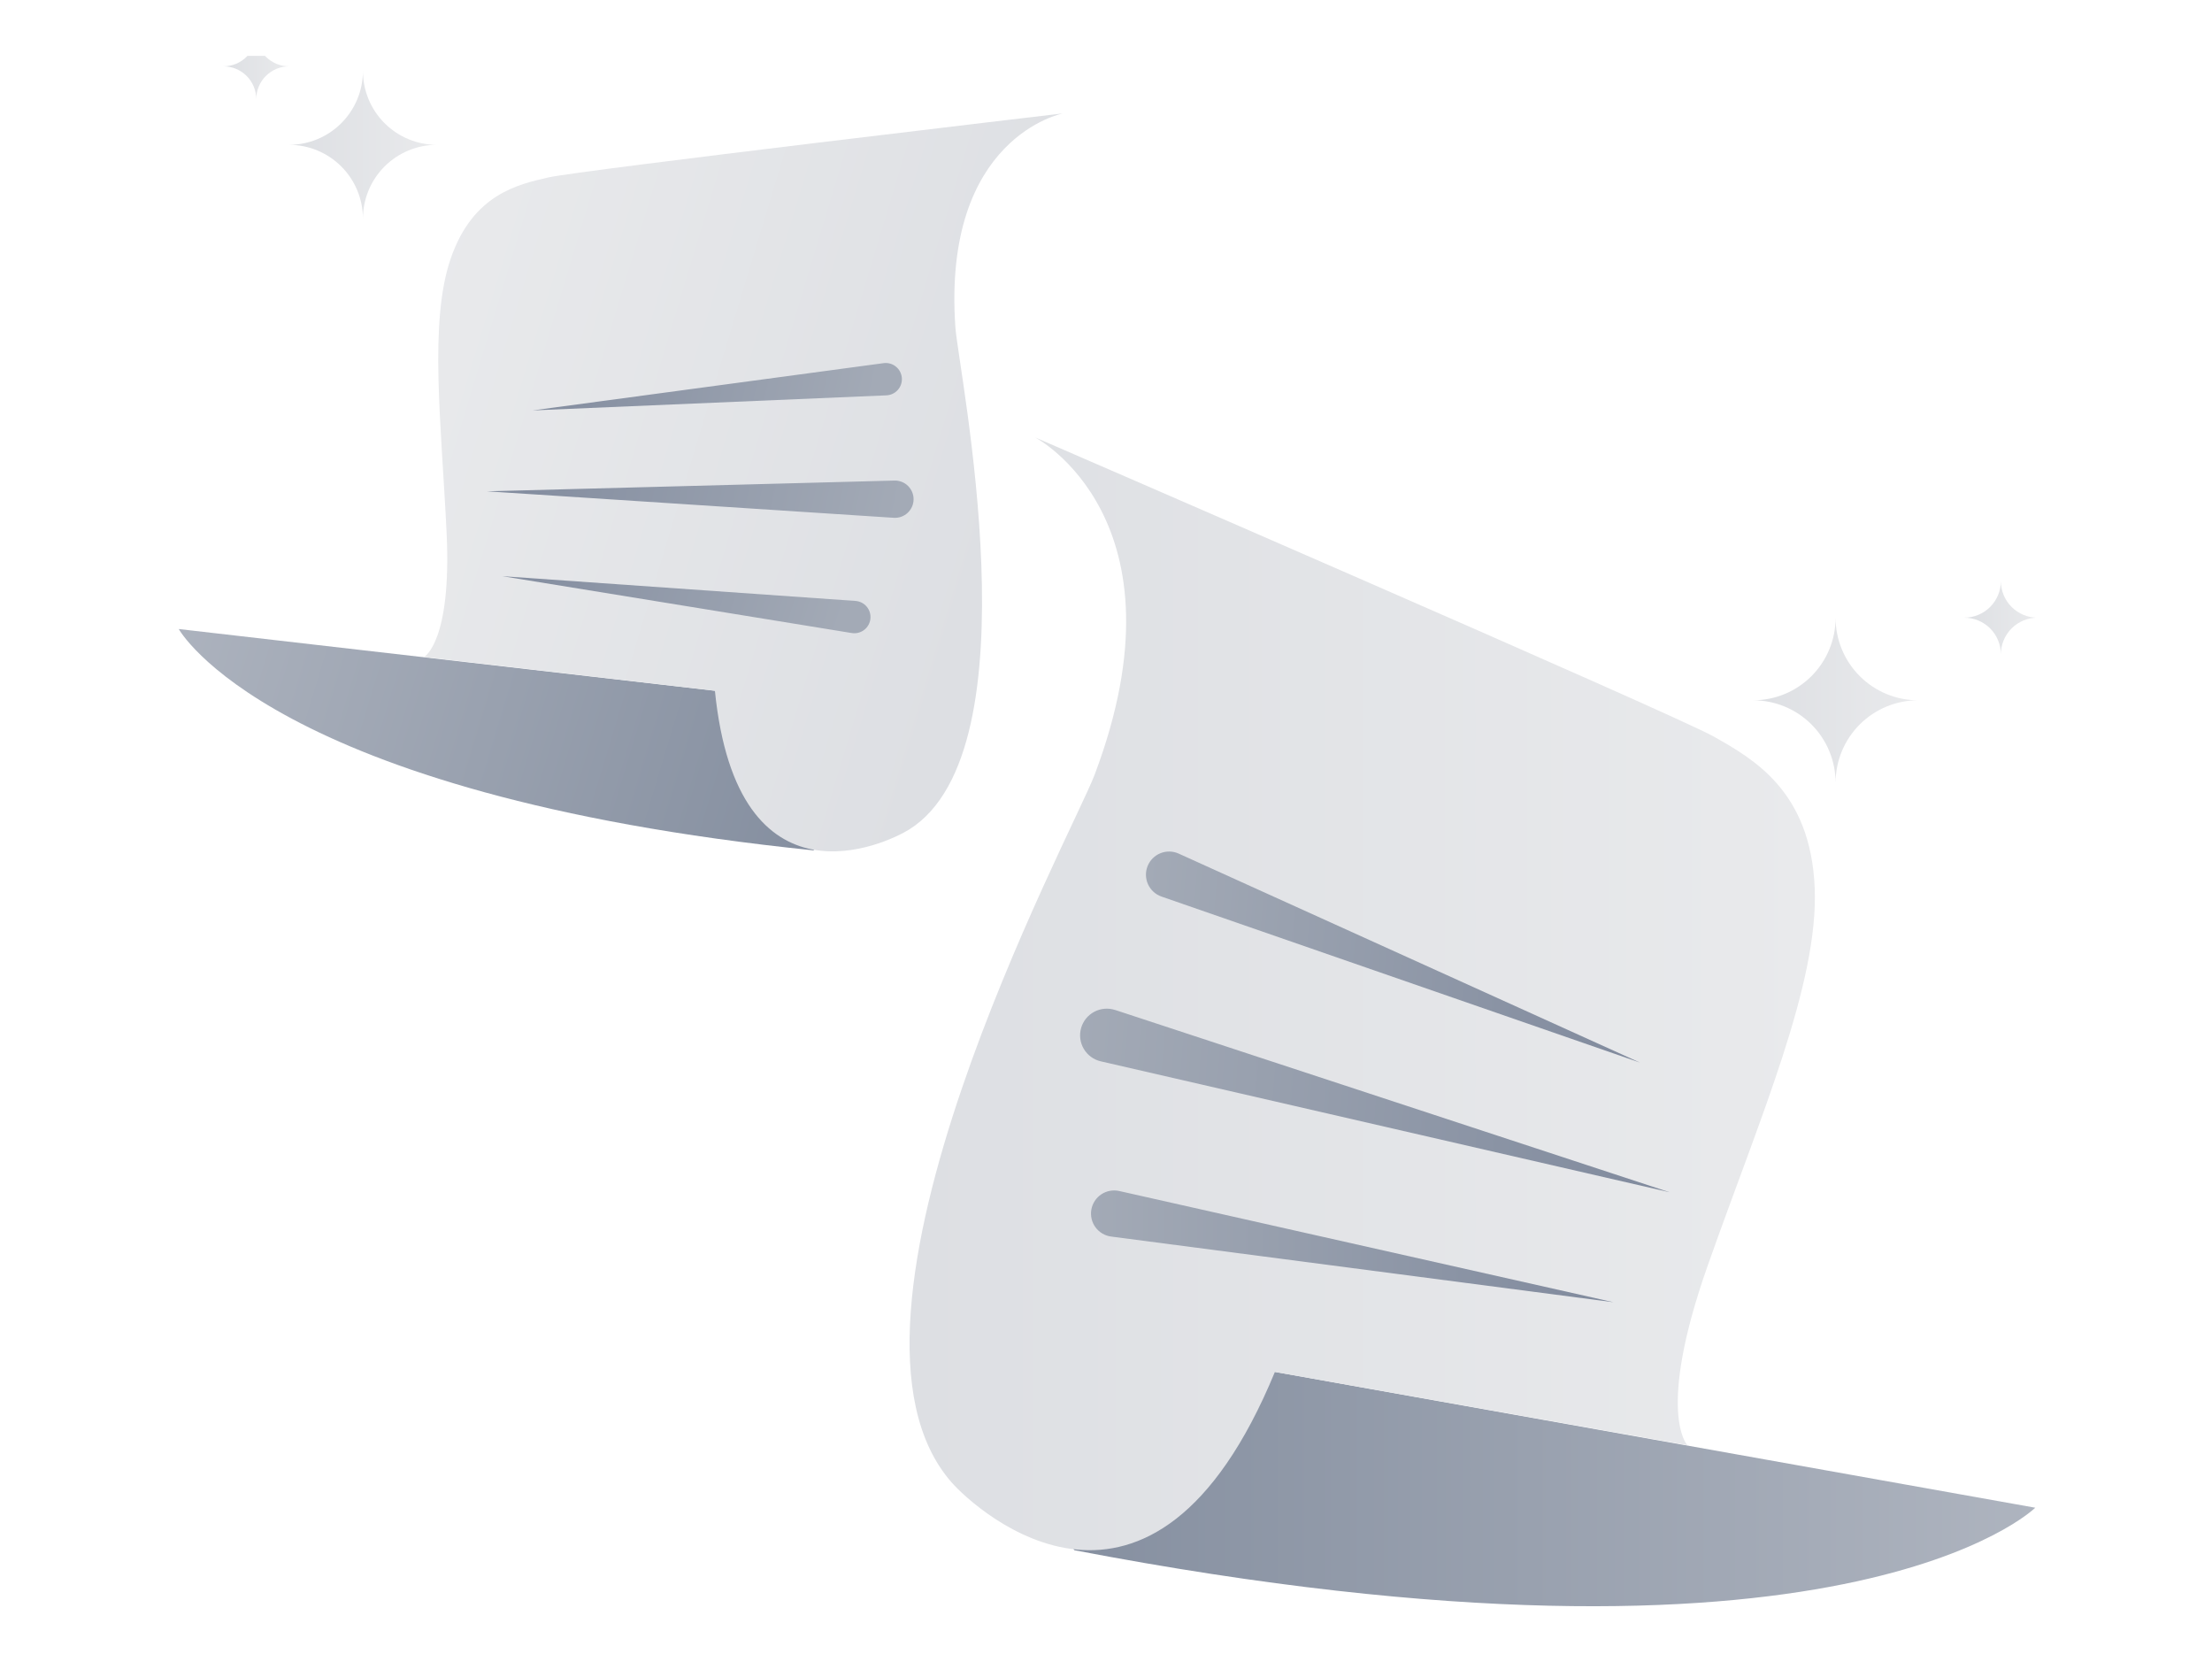
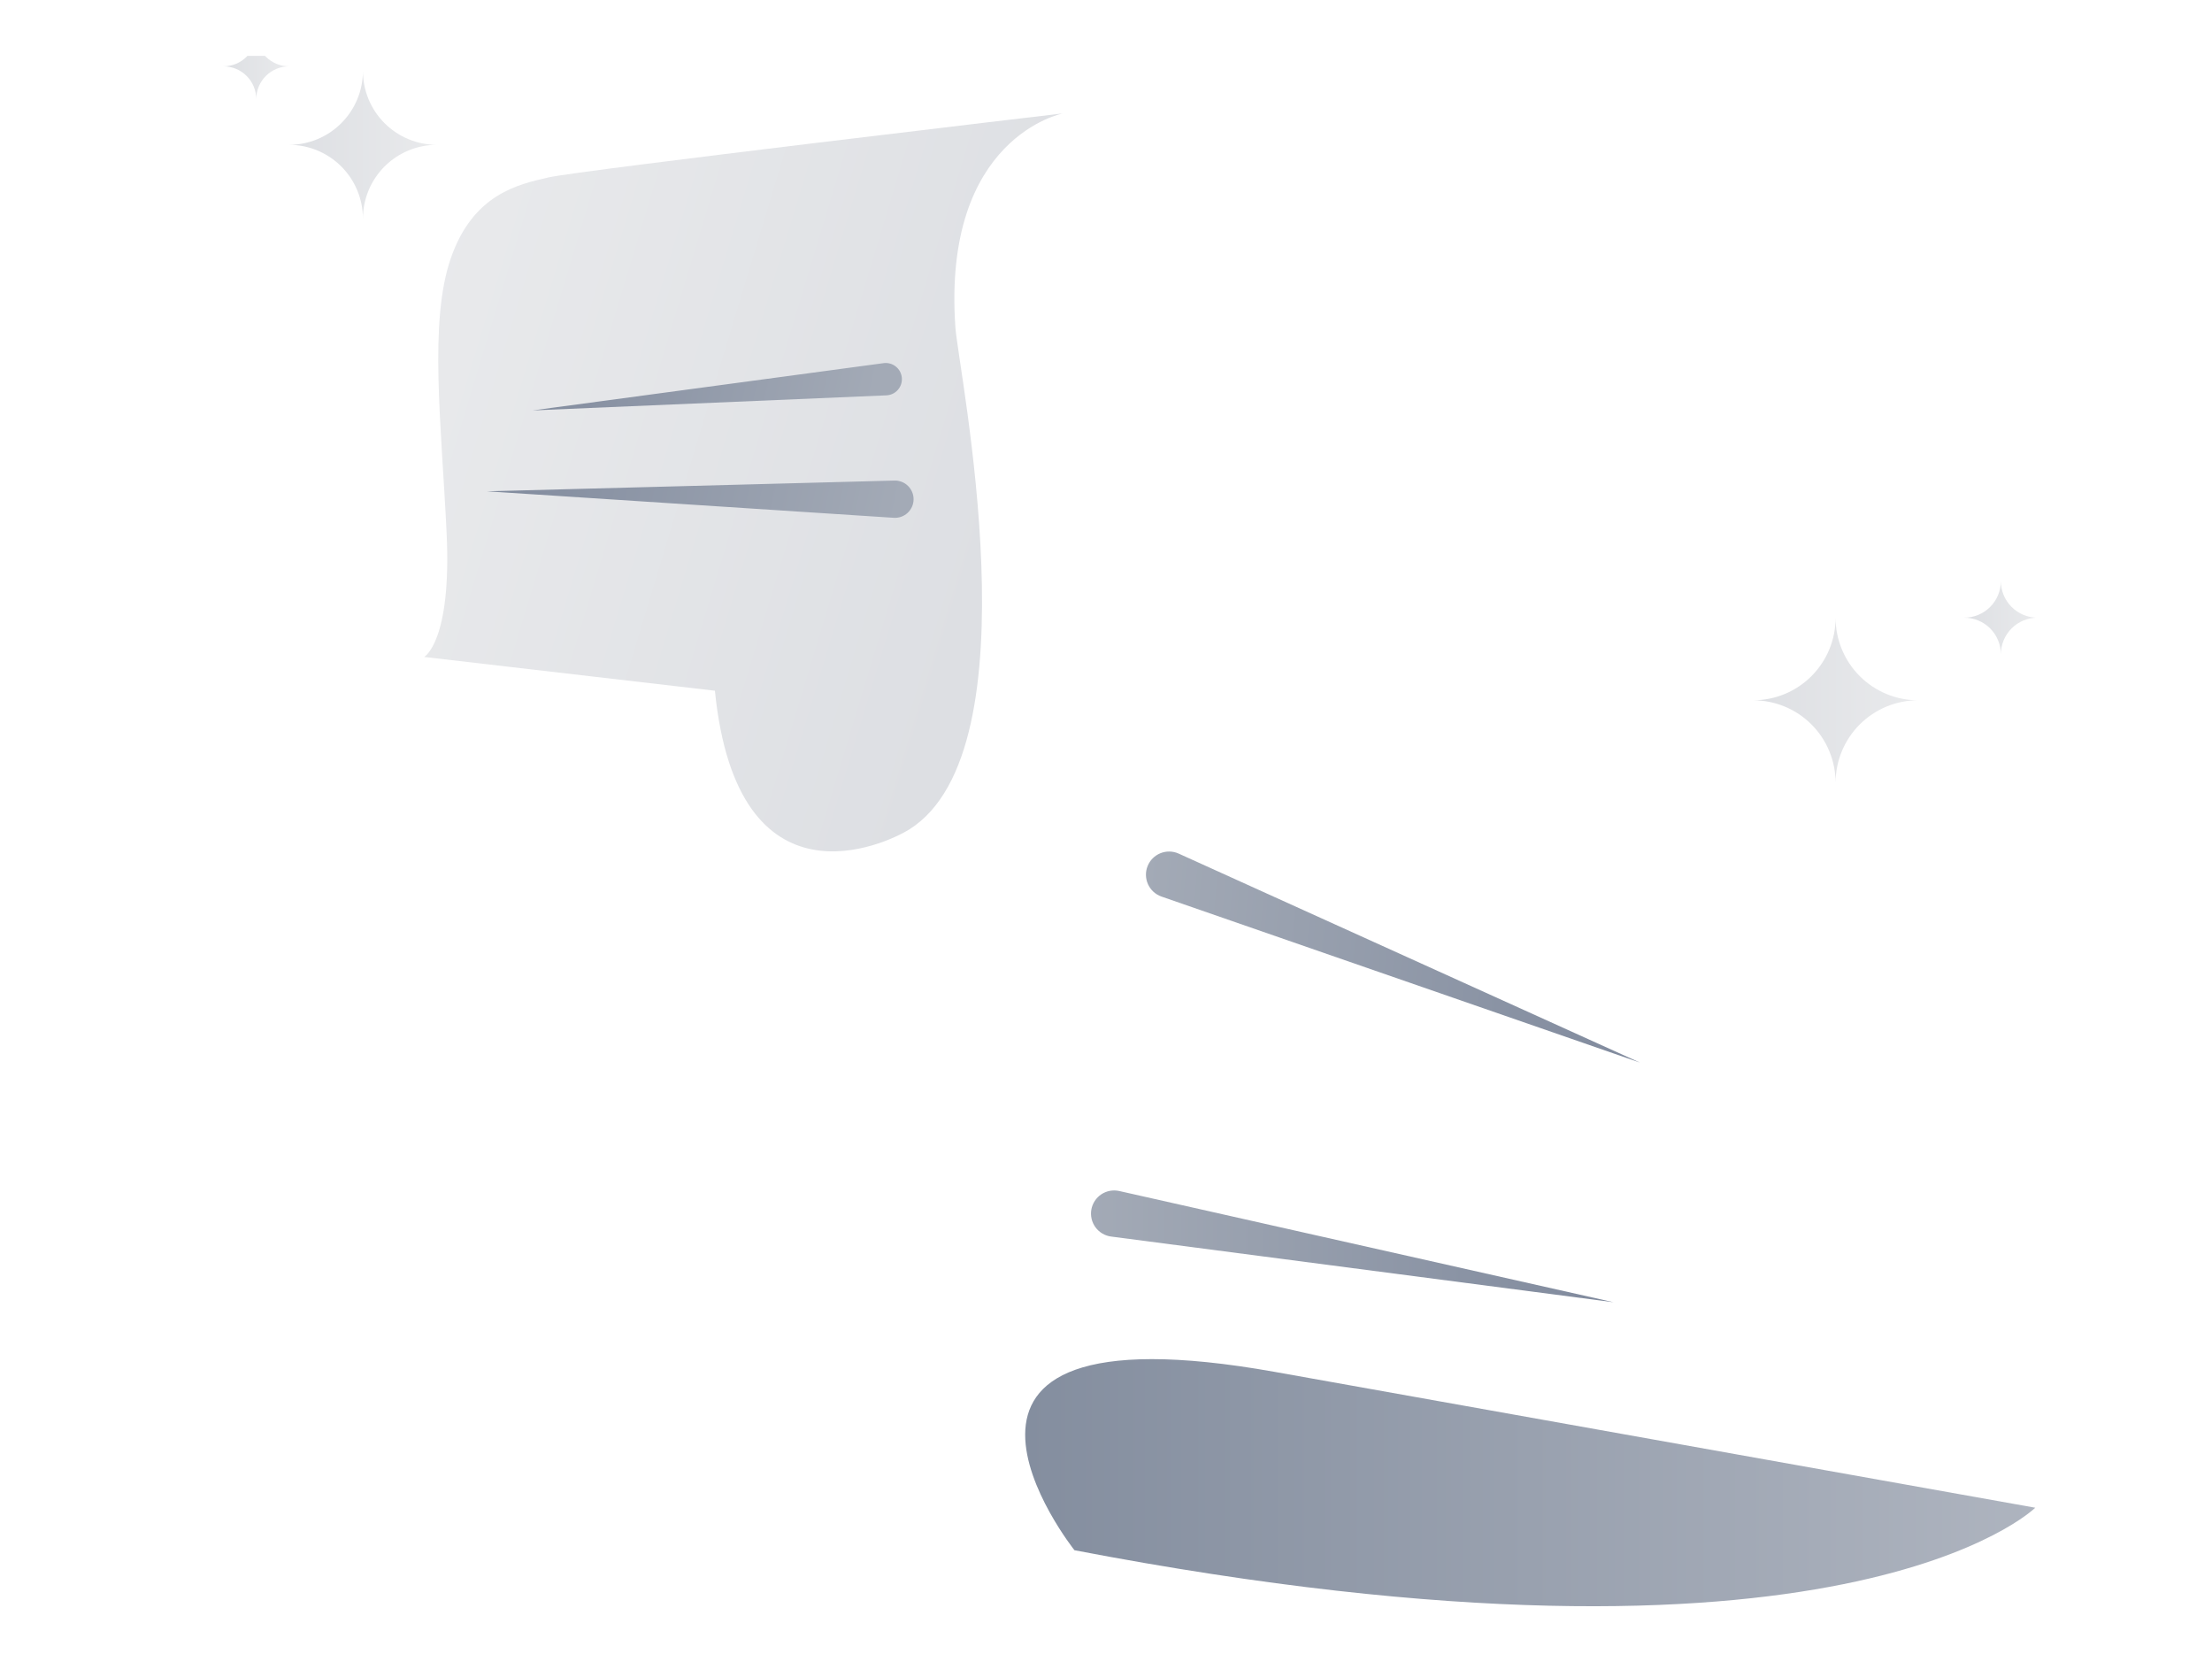
<svg xmlns="http://www.w3.org/2000/svg" width="198" height="148" viewBox="0 0 198 148" fill="none">
  <g clip-path="url(#clip0_19684_20593)">
    <path d="M114.118 122.779L182.179 134.933C182.179 134.933 164.994 151.92 96.177 138.737C96.177 138.737 78.431 116.408 114.118 122.779Z" fill="url(#paint0_linear_19684_20593)" />
-     <path d="M92.665 39.15C92.665 39.15 106.62 46.46 97.981 69.336C95.997 74.594 72.45 118.126 85.166 132.651C87.408 135.211 103.107 149.448 114.119 122.78L151.044 129.337C151.044 129.337 148.197 126.49 152.849 113.296C157.5 100.102 162.816 88.046 162.435 79.407C162.054 70.768 156.93 67.921 153.417 65.927C149.904 63.934 92.665 39.15 92.665 39.15Z" fill="url(#paint1_linear_19684_20593)" />
    <path d="M105.488 76.385L146.797 95.097L103.952 80.233C103.69 80.139 103.449 79.993 103.244 79.805C103.039 79.616 102.874 79.388 102.759 79.134C102.644 78.88 102.582 78.606 102.576 78.327C102.569 78.049 102.619 77.772 102.723 77.513C102.826 77.254 102.98 77.019 103.176 76.821C103.372 76.623 103.607 76.467 103.864 76.362C104.122 76.256 104.399 76.204 104.678 76.208C104.956 76.212 105.231 76.272 105.486 76.385H105.488Z" fill="url(#paint2_linear_19684_20593)" />
-     <path d="M99.81 90.384L149.445 106.7L98.528 94.983C98.214 94.91 97.918 94.774 97.658 94.584C97.398 94.394 97.179 94.153 97.015 93.875C96.85 93.598 96.744 93.29 96.701 92.971C96.659 92.651 96.682 92.326 96.769 92.016C96.855 91.706 97.004 91.416 97.205 91.164C97.407 90.913 97.657 90.705 97.942 90.553C98.226 90.401 98.538 90.308 98.859 90.28C99.18 90.251 99.504 90.289 99.81 90.389V90.384Z" fill="url(#paint3_linear_19684_20593)" />
    <path d="M100.186 106.59L144.429 116.544L99.462 110.666C99.184 110.63 98.916 110.538 98.675 110.395C98.434 110.253 98.224 110.063 98.058 109.837C97.893 109.611 97.775 109.354 97.711 109.081C97.648 108.808 97.64 108.525 97.689 108.249C97.738 107.973 97.843 107.71 97.996 107.476C98.15 107.241 98.349 107.041 98.582 106.885C98.816 106.73 99.078 106.624 99.354 106.573C99.629 106.523 99.912 106.528 100.186 106.59Z" fill="url(#paint4_linear_19684_20593)" />
-     <path d="M63.995 61.821L16.002 56.295C16.002 56.295 24.092 71.116 72.802 76.101C72.802 76.101 89.161 64.719 63.995 61.821Z" fill="url(#paint5_linear_19684_20593)" />
    <path d="M95.136 10.15C95.136 10.15 84.329 12.249 85.518 29.289C85.792 33.206 92.817 67.062 81.389 74.232C79.374 75.495 66.01 81.876 63.992 61.816L37.964 58.794C37.964 58.794 40.442 57.46 39.977 47.694C39.511 37.929 38.373 28.794 40.36 23.09C42.346 17.385 46.351 16.505 49.103 15.876C51.856 15.246 95.136 10.15 95.136 10.15Z" fill="url(#paint6_linear_19684_20593)" />
    <path d="M79.08 32.501L47.678 36.73L79.33 35.382C79.527 35.375 79.72 35.328 79.899 35.245C80.077 35.161 80.236 35.042 80.367 34.894C80.497 34.747 80.596 34.574 80.658 34.387C80.719 34.2 80.742 34.003 80.725 33.806C80.707 33.61 80.65 33.42 80.557 33.246C80.463 33.073 80.335 32.921 80.181 32.799C80.026 32.676 79.849 32.587 79.659 32.536C79.468 32.485 79.27 32.473 79.075 32.501H79.08Z" fill="url(#paint7_linear_19684_20593)" />
    <path d="M80.073 43.008L43.578 43.97L80.006 46.341C80.231 46.355 80.456 46.323 80.668 46.248C80.88 46.172 81.074 46.055 81.239 45.902C81.405 45.75 81.537 45.565 81.63 45.36C81.722 45.155 81.772 44.933 81.776 44.709C81.78 44.484 81.739 44.26 81.655 44.052C81.571 43.843 81.445 43.654 81.286 43.495C81.127 43.336 80.937 43.211 80.728 43.127C80.519 43.044 80.296 43.003 80.071 43.008H80.073Z" fill="url(#paint8_linear_19684_20593)" />
-     <path d="M76.57 53.78L44.961 51.565L76.236 56.653C76.429 56.685 76.627 56.678 76.817 56.631C77.008 56.584 77.187 56.499 77.343 56.382C77.5 56.264 77.631 56.115 77.728 55.945C77.826 55.775 77.888 55.587 77.91 55.392C77.933 55.197 77.916 55 77.86 54.812C77.804 54.624 77.711 54.45 77.585 54.299C77.46 54.148 77.305 54.024 77.131 53.935C76.956 53.846 76.765 53.793 76.57 53.78Z" fill="url(#paint9_linear_19684_20593)" />
    <path d="M164.307 70.053C164.307 69.084 164.117 68.124 163.746 67.229C163.375 66.333 162.832 65.519 162.147 64.834C161.461 64.148 160.648 63.605 159.752 63.234C158.857 62.863 157.897 62.672 156.928 62.672C157.897 62.672 158.857 62.481 159.752 62.11C160.648 61.739 161.461 61.195 162.147 60.51C162.832 59.824 163.375 59.01 163.746 58.115C164.117 57.219 164.307 56.259 164.307 55.29C164.307 57.248 165.085 59.125 166.469 60.51C167.854 61.894 169.731 62.672 171.689 62.672C169.731 62.672 167.854 63.45 166.469 64.834C165.085 66.218 164.307 68.096 164.307 70.053Z" fill="url(#paint10_linear_19684_20593)" />
    <path d="M179.101 58.558C179.101 57.688 178.756 56.854 178.141 56.239C177.526 55.624 176.692 55.279 175.822 55.279C176.692 55.279 177.526 54.934 178.141 54.319C178.756 53.704 179.101 52.87 179.101 52C179.101 52.431 179.186 52.857 179.351 53.255C179.516 53.653 179.758 54.015 180.062 54.319C180.367 54.624 180.729 54.865 181.127 55.03C181.525 55.195 181.952 55.279 182.382 55.279C181.952 55.279 181.525 55.363 181.127 55.528C180.729 55.693 180.367 55.934 180.062 56.239C179.758 56.543 179.516 56.905 179.351 57.303C179.186 57.701 179.101 58.127 179.101 58.558Z" fill="url(#paint11_linear_19684_20593)" />
    <path d="M32.487 19.574C32.487 17.82 31.79 16.138 30.55 14.898C29.31 13.658 27.628 12.961 25.874 12.961C27.628 12.961 29.31 12.265 30.55 11.024C31.79 9.784 32.487 8.102 32.487 6.349C32.487 8.102 33.183 9.784 34.423 11.024C35.664 12.265 37.346 12.961 39.099 12.961C37.346 12.961 35.664 13.658 34.423 14.898C33.183 16.138 32.487 17.82 32.487 19.574Z" fill="url(#paint12_linear_19684_20593)" />
    <path d="M22.937 8.877C22.938 8.491 22.862 8.109 22.714 7.752C22.567 7.395 22.351 7.071 22.078 6.798C21.805 6.525 21.481 6.309 21.125 6.161C20.768 6.013 20.386 5.937 20 5.937C20.386 5.937 20.768 5.861 21.124 5.714C21.48 5.566 21.804 5.35 22.077 5.077C22.35 4.804 22.566 4.48 22.714 4.124C22.861 3.768 22.937 3.386 22.937 3C22.937 3.779 23.247 4.526 23.798 5.077C24.349 5.628 25.096 5.937 25.875 5.937C25.489 5.937 25.107 6.013 24.75 6.161C24.394 6.309 24.07 6.525 23.797 6.798C23.524 7.071 23.308 7.395 23.16 7.752C23.013 8.109 22.937 8.491 22.937 8.877Z" fill="url(#paint13_linear_19684_20593)" />
  </g>
  <defs>
    <linearGradient id="paint0_linear_19684_20593" x1="91.763" y1="132.693" x2="182.179" y2="132.693" gradientUnits="userSpaceOnUse">
      <stop stop-color="#848E9F" />
      <stop offset="1" stop-color="#AEB4BF" />
    </linearGradient>
    <linearGradient id="paint1_linear_19684_20593" x1="81.415" y1="88.943" x2="162.454" y2="88.943" gradientUnits="userSpaceOnUse">
      <stop stop-color="#DDDFE3" />
      <stop offset="1" stop-color="#E9EAEC" />
    </linearGradient>
    <linearGradient id="paint2_linear_19684_20593" x1="102.094" y1="83.645" x2="147.439" y2="87.493" gradientUnits="userSpaceOnUse">
      <stop stop-color="#A3AAB6" />
      <stop offset="1" stop-color="#808A9D" />
    </linearGradient>
    <linearGradient id="paint3_linear_19684_20593" x1="96.385" y1="96.364" x2="149.919" y2="100.436" gradientUnits="userSpaceOnUse">
      <stop stop-color="#A3AAB6" />
      <stop offset="1" stop-color="#808A9D" />
    </linearGradient>
    <linearGradient id="paint4_linear_19684_20593" x1="97.657" y1="111.542" x2="144.426" y2="111.542" gradientUnits="userSpaceOnUse">
      <stop stop-color="#A3AAB6" />
      <stop offset="1" stop-color="#808A9D" />
    </linearGradient>
    <linearGradient id="paint5_linear_19684_20593" x1="74.932" y1="71.19" x2="14.284" y2="52.869" gradientUnits="userSpaceOnUse">
      <stop stop-color="#848E9F" />
      <stop offset="1" stop-color="#AEB4BF" />
    </linearGradient>
    <linearGradient id="paint6_linear_19684_20593" x1="90.738" y1="43.941" x2="36.378" y2="27.52" gradientUnits="userSpaceOnUse">
      <stop stop-color="#DDDFE3" />
      <stop offset="1" stop-color="#E9EAEC" />
    </linearGradient>
    <linearGradient id="paint7_linear_19684_20593" x1="78.403" y1="34.579" x2="47.24" y2="27.901" gradientUnits="userSpaceOnUse">
      <stop stop-color="#A3AAB6" />
      <stop offset="1" stop-color="#808A9D" />
    </linearGradient>
    <linearGradient id="paint8_linear_19684_20593" x1="79.304" y1="50.901" x2="42.542" y2="43.023" gradientUnits="userSpaceOnUse">
      <stop stop-color="#A3AAB6" />
      <stop offset="1" stop-color="#808A9D" />
    </linearGradient>
    <linearGradient id="paint9_linear_19684_20593" x1="75.264" y1="55.808" x2="43.894" y2="46.332" gradientUnits="userSpaceOnUse">
      <stop stop-color="#A3AAB6" />
      <stop offset="1" stop-color="#808A9D" />
    </linearGradient>
    <linearGradient id="paint10_linear_19684_20593" x1="156.928" y1="62.66" x2="171.689" y2="62.66" gradientUnits="userSpaceOnUse">
      <stop stop-color="#DDDFE3" />
      <stop offset="1" stop-color="#E9EAEC" />
    </linearGradient>
    <linearGradient id="paint11_linear_19684_20593" x1="175.822" y1="55.279" x2="182.382" y2="55.279" gradientUnits="userSpaceOnUse">
      <stop stop-color="#DDDFE3" />
      <stop offset="1" stop-color="#E9EAEC" />
    </linearGradient>
    <linearGradient id="paint12_linear_19684_20593" x1="25.874" y1="12.961" x2="39.099" y2="12.961" gradientUnits="userSpaceOnUse">
      <stop stop-color="#DDDFE3" />
      <stop offset="1" stop-color="#E9EAEC" />
    </linearGradient>
    <linearGradient id="paint13_linear_19684_20593" x1="20" y1="5.937" x2="25.875" y2="5.937" gradientUnits="userSpaceOnUse">
      <stop stop-color="#DDDFE3" />
      <stop offset="1" stop-color="#E9EAEC" />
    </linearGradient>
    <clipPath id="clip0_19684_20593">
      <rect width="166.179" height="138.75" fill="white" transform="translate(16 5)" />
    </clipPath>
  </defs>
</svg>